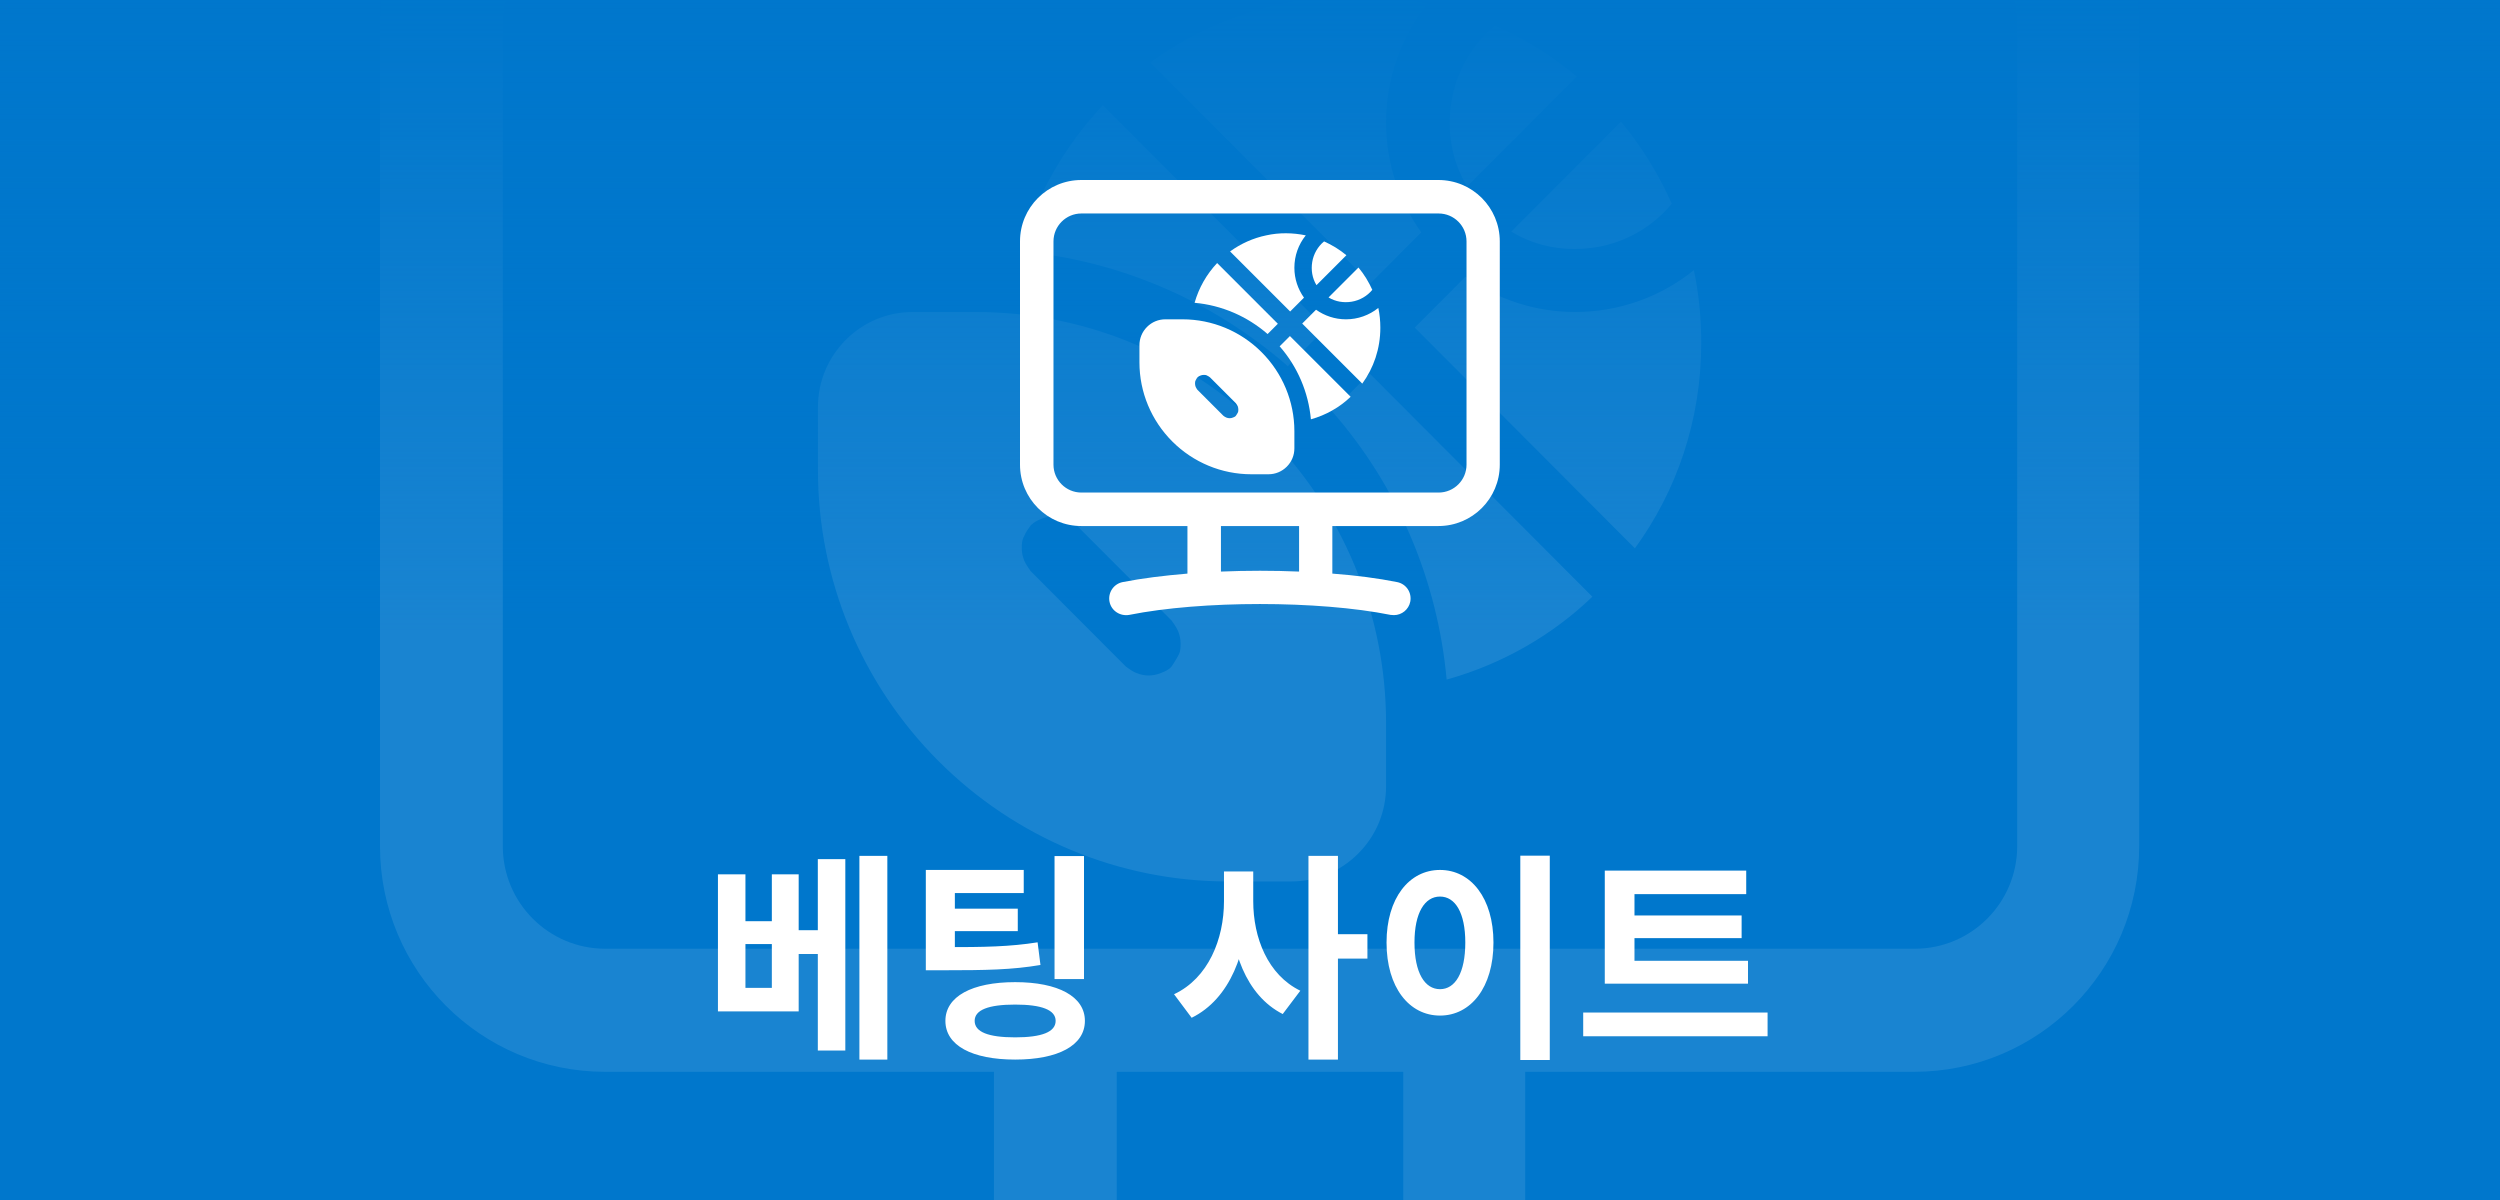
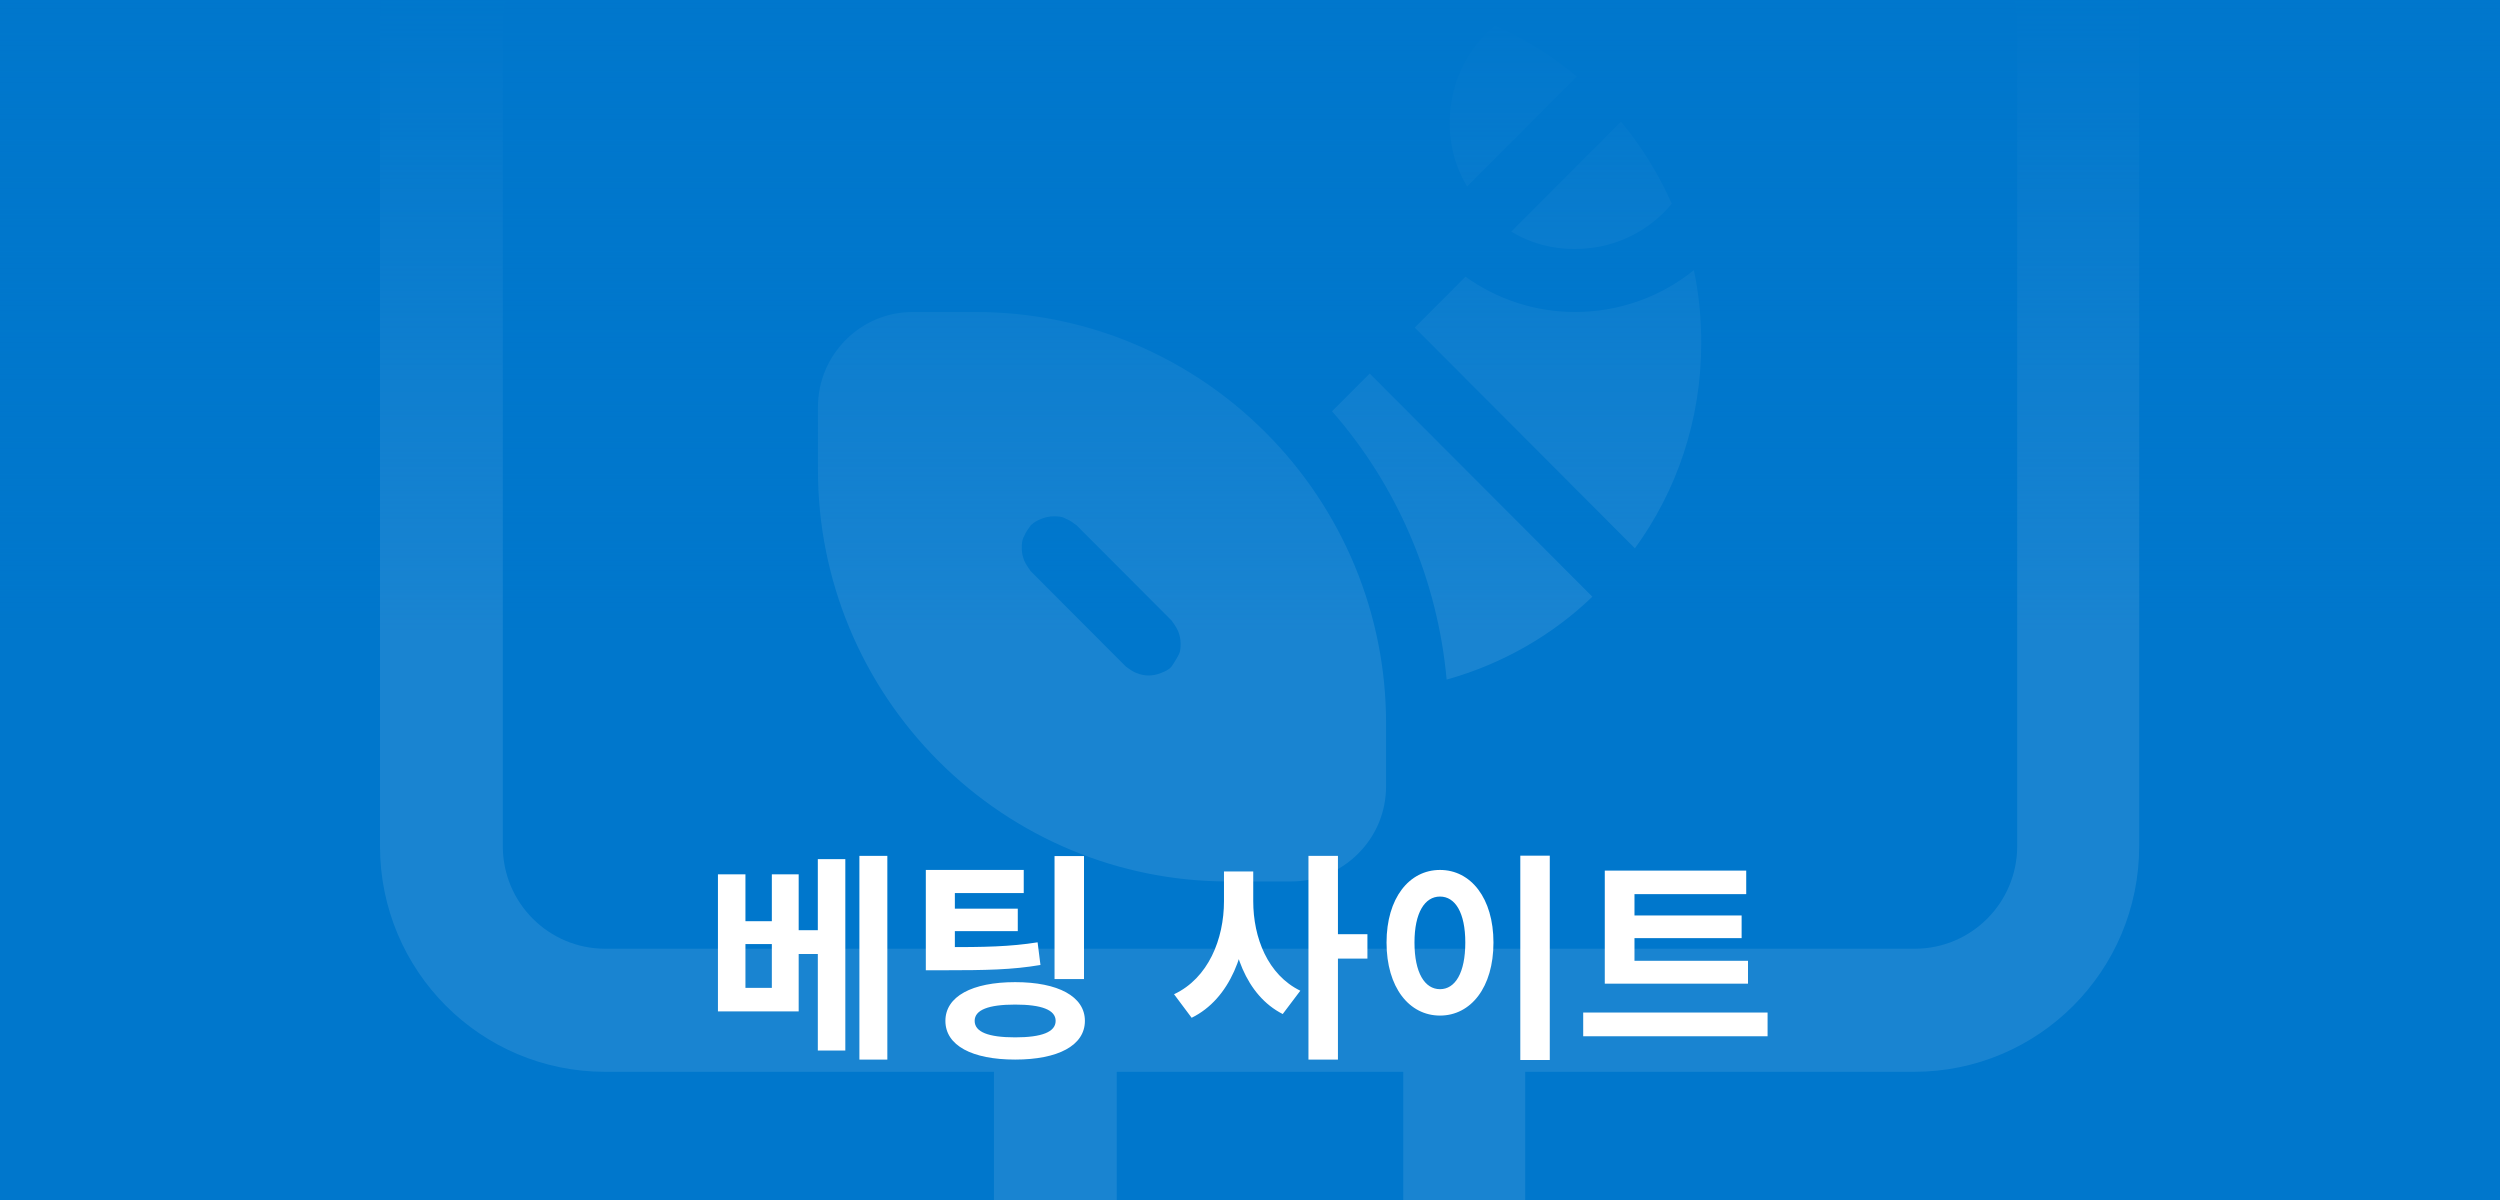
<svg xmlns="http://www.w3.org/2000/svg" width="125" height="60" viewBox="0 0 125 60" fill="none">
  <rect x="0" y="0" width="125" height="60" fill="#333333" stroke="none" />
  <g clip-path="url(#clip0_4088_204)">
    <rect width="125" height="60" fill="#0077CC" />
    <g opacity="0.1" clip-path="url(#clip1_4088_204)">
      <path d="M95.744 -10H30.256C24.034 -10 19 -4.954 19 1.282V42.308C19 48.544 24.034 53.59 30.256 53.59H49.698V62.328C45.359 62.697 41.348 63.19 37.828 63.887C36.15 64.215 35.086 65.856 35.413 67.497C35.74 69.18 37.378 70.205 39.015 69.918C52.235 67.251 73.724 67.251 86.944 69.918C87.149 69.918 87.353 69.959 87.558 69.959C88.991 69.959 90.26 68.933 90.546 67.497C90.874 65.815 89.809 64.215 88.131 63.887C84.652 63.19 80.6 62.656 76.261 62.328V53.59H95.703C101.925 53.59 106.959 48.544 106.959 42.308V1.282C106.959 -4.954 101.925 -10 95.703 -10H95.744ZM70.163 61.959C65.456 61.754 60.544 61.754 55.837 61.959V53.59H70.163V61.959ZM100.86 42.308C100.86 45.139 98.568 47.436 95.744 47.436H30.256C27.432 47.436 25.14 45.139 25.14 42.308V1.282C25.14 -1.549 27.432 -3.846 30.256 -3.846H95.744C98.568 -3.846 100.86 -1.549 100.86 1.282V42.308Z" fill="white" />
      <path d="M78.84 3.826C77.612 2.8 76.221 1.939 74.747 1.282C73.601 2.226 72.823 3.58 72.578 5.057C72.332 6.534 72.578 8.051 73.356 9.323L78.84 3.826Z" fill="white" />
      <path d="M79.822 12.359C81.296 12.113 82.646 11.333 83.588 10.185C82.933 8.708 82.073 7.313 81.05 6.082L75.565 11.579C76.834 12.359 78.349 12.605 79.822 12.359Z" fill="white" />
-       <path d="M71.063 11.62C69.958 10.062 69.303 8.174 69.303 6.123C69.303 3.949 70.04 1.856 71.391 0.174C69.016 -0.318 66.52 -0.359 64.146 0.174C61.772 0.667 59.48 1.692 57.515 3.128L68.525 14.164L71.063 11.62Z" fill="white" />
      <path d="M66.602 20.564C69.876 24.297 71.882 29.015 72.332 33.979C75.115 33.2 77.612 31.764 79.618 29.836L68.485 18.677L66.561 20.605L66.602 20.564Z" fill="white" />
-       <path d="M66.274 16.421L55.141 5.262C53.218 7.313 51.785 9.816 51.007 12.564C55.96 13.016 60.626 15.026 64.391 18.308L66.315 16.38L66.274 16.421Z" fill="white" />
      <path d="M78.758 15.6C76.712 15.6 74.829 14.944 73.273 13.836L70.736 16.38L81.746 27.416C83.834 24.544 85.061 21.015 85.061 17.159C85.061 15.887 84.939 14.656 84.693 13.508C83.015 14.862 80.927 15.6 78.758 15.6Z" fill="white" />
      <path d="M48.797 15.6H45.645C44.377 15.6 43.19 16.092 42.289 16.995C41.389 17.898 40.898 19.087 40.898 20.359V23.518C40.898 28.974 43.067 34.185 46.914 38.041C50.762 41.898 55.96 44.072 61.404 44.072H64.555C65.824 44.072 67.011 43.58 67.911 42.677C68.812 41.775 69.303 40.585 69.303 39.313V36.154C69.303 30.698 67.134 25.487 63.286 21.631C59.439 17.774 54.241 15.6 48.797 15.6ZM58.907 32.79C58.907 32.79 58.702 33.159 58.579 33.323C58.456 33.487 58.252 33.569 58.047 33.651C57.843 33.733 57.638 33.775 57.433 33.775C57.229 33.775 57.024 33.733 56.819 33.651C56.615 33.569 56.451 33.446 56.287 33.323L51.539 28.564C51.539 28.564 51.294 28.236 51.212 28.031C51.13 27.826 51.089 27.621 51.089 27.416C51.089 27.21 51.089 27.005 51.212 26.8C51.294 26.595 51.416 26.431 51.539 26.267C51.703 26.103 51.867 26.021 52.071 25.939C52.276 25.857 52.481 25.816 52.685 25.816C52.89 25.816 53.095 25.816 53.299 25.939C53.504 26.021 53.668 26.144 53.831 26.267L58.579 31.026C58.579 31.026 58.825 31.354 58.907 31.559C58.989 31.764 59.03 31.969 59.03 32.175C59.03 32.38 59.03 32.585 58.907 32.79Z" fill="white" />
    </g>
    <rect width="125" height="60" fill="url(#paint0_linear_4088_204)" />
    <path d="M35.897 43.717H37.272V46.06H38.592V43.717H39.934V50.57H35.897V43.717ZM37.272 47.204V49.393H38.592V47.204H37.272ZM42.97 42.793H44.367V52.979H42.97V42.793ZM39.703 46.511H41.397V47.699H39.703V46.511ZM40.891 42.958H42.266V52.528H40.891V42.958ZM46.291 47.358H47.16C49.261 47.358 50.483 47.336 51.88 47.116L52.023 48.249C50.593 48.491 49.306 48.513 47.16 48.513H46.291V47.358ZM46.291 43.497H51.187V44.652H47.743V47.831H46.291V43.497ZM47.292 45.433H50.889V46.555H47.292V45.433ZM52.727 42.804H54.2V48.953H52.727V42.804ZM50.758 49.107C52.903 49.107 54.245 49.822 54.245 51.043C54.245 52.275 52.903 52.979 50.758 52.979C48.602 52.979 47.27 52.275 47.27 51.043C47.27 49.822 48.602 49.107 50.758 49.107ZM50.758 50.229C49.426 50.229 48.733 50.493 48.733 51.043C48.733 51.604 49.426 51.868 50.758 51.868C52.078 51.868 52.782 51.604 52.782 51.043C52.782 50.493 52.078 50.229 50.758 50.229ZM61.199 43.574H62.387V45.059C62.387 47.578 61.507 49.943 59.582 50.889L58.702 49.712C60.418 48.909 61.199 46.951 61.199 45.059V43.574ZM61.496 43.574H62.662V45.059C62.662 46.885 63.388 48.744 65.016 49.536L64.136 50.702C62.299 49.767 61.496 47.501 61.496 45.059V43.574ZM65.423 42.793H66.897V52.979H65.423V42.793ZM66.567 46.709H68.371V47.93H66.567V46.709ZM76.015 42.782H77.489V53.001H76.015V42.782ZM72 43.497C73.54 43.497 74.673 44.905 74.673 47.127C74.673 49.371 73.54 50.779 72 50.779C70.46 50.779 69.327 49.371 69.327 47.127C69.327 44.905 70.46 43.497 72 43.497ZM72 44.828C71.241 44.828 70.724 45.631 70.724 47.127C70.724 48.645 71.241 49.459 72 49.459C72.759 49.459 73.265 48.645 73.265 47.127C73.265 45.631 72.759 44.828 72 44.828ZM80.239 48.04H87.4V49.184H80.239V48.04ZM79.16 50.625H88.379V51.813H79.16V50.625ZM80.239 43.53H87.311V44.707H81.724V48.359H80.239V43.53ZM81.272 45.774H87.081V46.907H81.272V45.774Z" fill="white" />
    <g clip-path="url(#clip2_4088_204)">
      <path d="M71.93 9H54.07C52.373 9 51 10.373 51 12.07V23.233C51 24.929 52.373 26.302 54.07 26.302H59.372V28.68C58.189 28.78 57.095 28.914 56.135 29.104C55.677 29.194 55.387 29.64 55.476 30.087C55.566 30.544 56.012 30.823 56.459 30.745C60.064 30.02 65.925 30.02 69.53 30.745C69.586 30.745 69.642 30.756 69.698 30.756C70.088 30.756 70.434 30.477 70.513 30.087C70.602 29.629 70.312 29.194 69.854 29.104C68.905 28.914 67.8 28.769 66.617 28.68V26.302H71.919C73.616 26.302 74.989 24.929 74.989 23.233V12.07C74.989 10.373 73.616 9 71.919 9H71.93ZM64.954 28.579C63.67 28.524 62.33 28.524 61.047 28.579V26.302H64.954V28.579ZM73.326 23.233C73.326 24.003 72.701 24.628 71.93 24.628H54.07C53.3 24.628 52.674 24.003 52.674 23.233V12.07C52.674 11.3 53.3 10.674 54.07 10.674H71.93C72.701 10.674 73.326 11.3 73.326 12.07V23.233Z" fill="white" />
      <path d="M67.32 12.762C66.985 12.483 66.605 12.248 66.204 12.07C65.891 12.327 65.679 12.695 65.612 13.097C65.545 13.499 65.612 13.912 65.824 14.258L67.32 12.762Z" fill="white" />
      <path d="M67.588 15.084C67.99 15.017 68.358 14.805 68.615 14.492C68.436 14.09 68.202 13.711 67.923 13.376L66.427 14.872C66.773 15.084 67.186 15.151 67.588 15.084Z" fill="white" />
      <path d="M65.199 14.883C64.898 14.459 64.719 13.945 64.719 13.387C64.719 12.795 64.92 12.226 65.289 11.768C64.641 11.634 63.96 11.623 63.313 11.768C62.665 11.902 62.04 12.181 61.504 12.572L64.507 15.575L65.199 14.883Z" fill="white" />
      <path d="M63.982 17.316C64.875 18.332 65.422 19.616 65.545 20.966C66.304 20.754 66.985 20.364 67.532 19.839L64.496 16.803L63.971 17.327L63.982 17.316Z" fill="white" />
      <path d="M63.893 16.189L60.857 13.152C60.332 13.71 59.942 14.391 59.73 15.139C61.08 15.262 62.353 15.809 63.38 16.702L63.904 16.177L63.893 16.189Z" fill="white" />
      <path d="M67.298 15.966C66.74 15.966 66.226 15.787 65.802 15.486L65.11 16.178L68.113 19.181C68.682 18.399 69.017 17.439 69.017 16.39C69.017 16.044 68.983 15.709 68.916 15.396C68.459 15.765 67.889 15.966 67.298 15.966Z" fill="white" />
      <path d="M59.127 15.966H58.267C57.921 15.966 57.597 16.1 57.352 16.345C57.106 16.591 56.972 16.915 56.972 17.261V18.12C56.972 19.605 57.564 21.023 58.613 22.072C59.662 23.121 61.08 23.713 62.565 23.713H63.424C63.77 23.713 64.094 23.579 64.34 23.333C64.585 23.088 64.719 22.764 64.719 22.418V21.558C64.719 20.074 64.127 18.656 63.078 17.607C62.029 16.557 60.611 15.966 59.127 15.966ZM61.884 20.643C61.884 20.643 61.828 20.744 61.794 20.788C61.761 20.833 61.705 20.855 61.649 20.877C61.594 20.9 61.538 20.911 61.482 20.911C61.426 20.911 61.37 20.9 61.315 20.877C61.259 20.855 61.214 20.822 61.169 20.788L59.874 19.493C59.874 19.493 59.807 19.404 59.785 19.348C59.763 19.292 59.752 19.236 59.752 19.181C59.752 19.125 59.752 19.069 59.785 19.013C59.807 18.957 59.841 18.913 59.874 18.868C59.919 18.823 59.964 18.801 60.02 18.779C60.075 18.756 60.131 18.745 60.187 18.745C60.243 18.745 60.299 18.745 60.355 18.779C60.41 18.801 60.455 18.835 60.5 18.868L61.794 20.163C61.794 20.163 61.861 20.252 61.884 20.308C61.906 20.364 61.917 20.42 61.917 20.476C61.917 20.531 61.917 20.587 61.884 20.643Z" fill="white" />
    </g>
  </g>
  <defs>
    <linearGradient id="paint0_linear_4088_204" x1="62.5" y1="0" x2="62.5" y2="60" gradientUnits="userSpaceOnUse">
      <stop stop-color="#0077CC" />
      <stop offset="0.526" stop-color="#0077CC" stop-opacity="0" />
    </linearGradient>
    <clipPath id="clip0_4088_204">
      <rect width="125" height="60" fill="white" />
    </clipPath>
    <clipPath id="clip1_4088_204">
      <rect width="88" height="80" fill="white" transform="translate(19 -10)" />
    </clipPath>
    <clipPath id="clip2_4088_204">
-       <rect width="24" height="21.767" fill="white" transform="translate(51 9)" />
-     </clipPath>
+       </clipPath>
  </defs>
</svg>